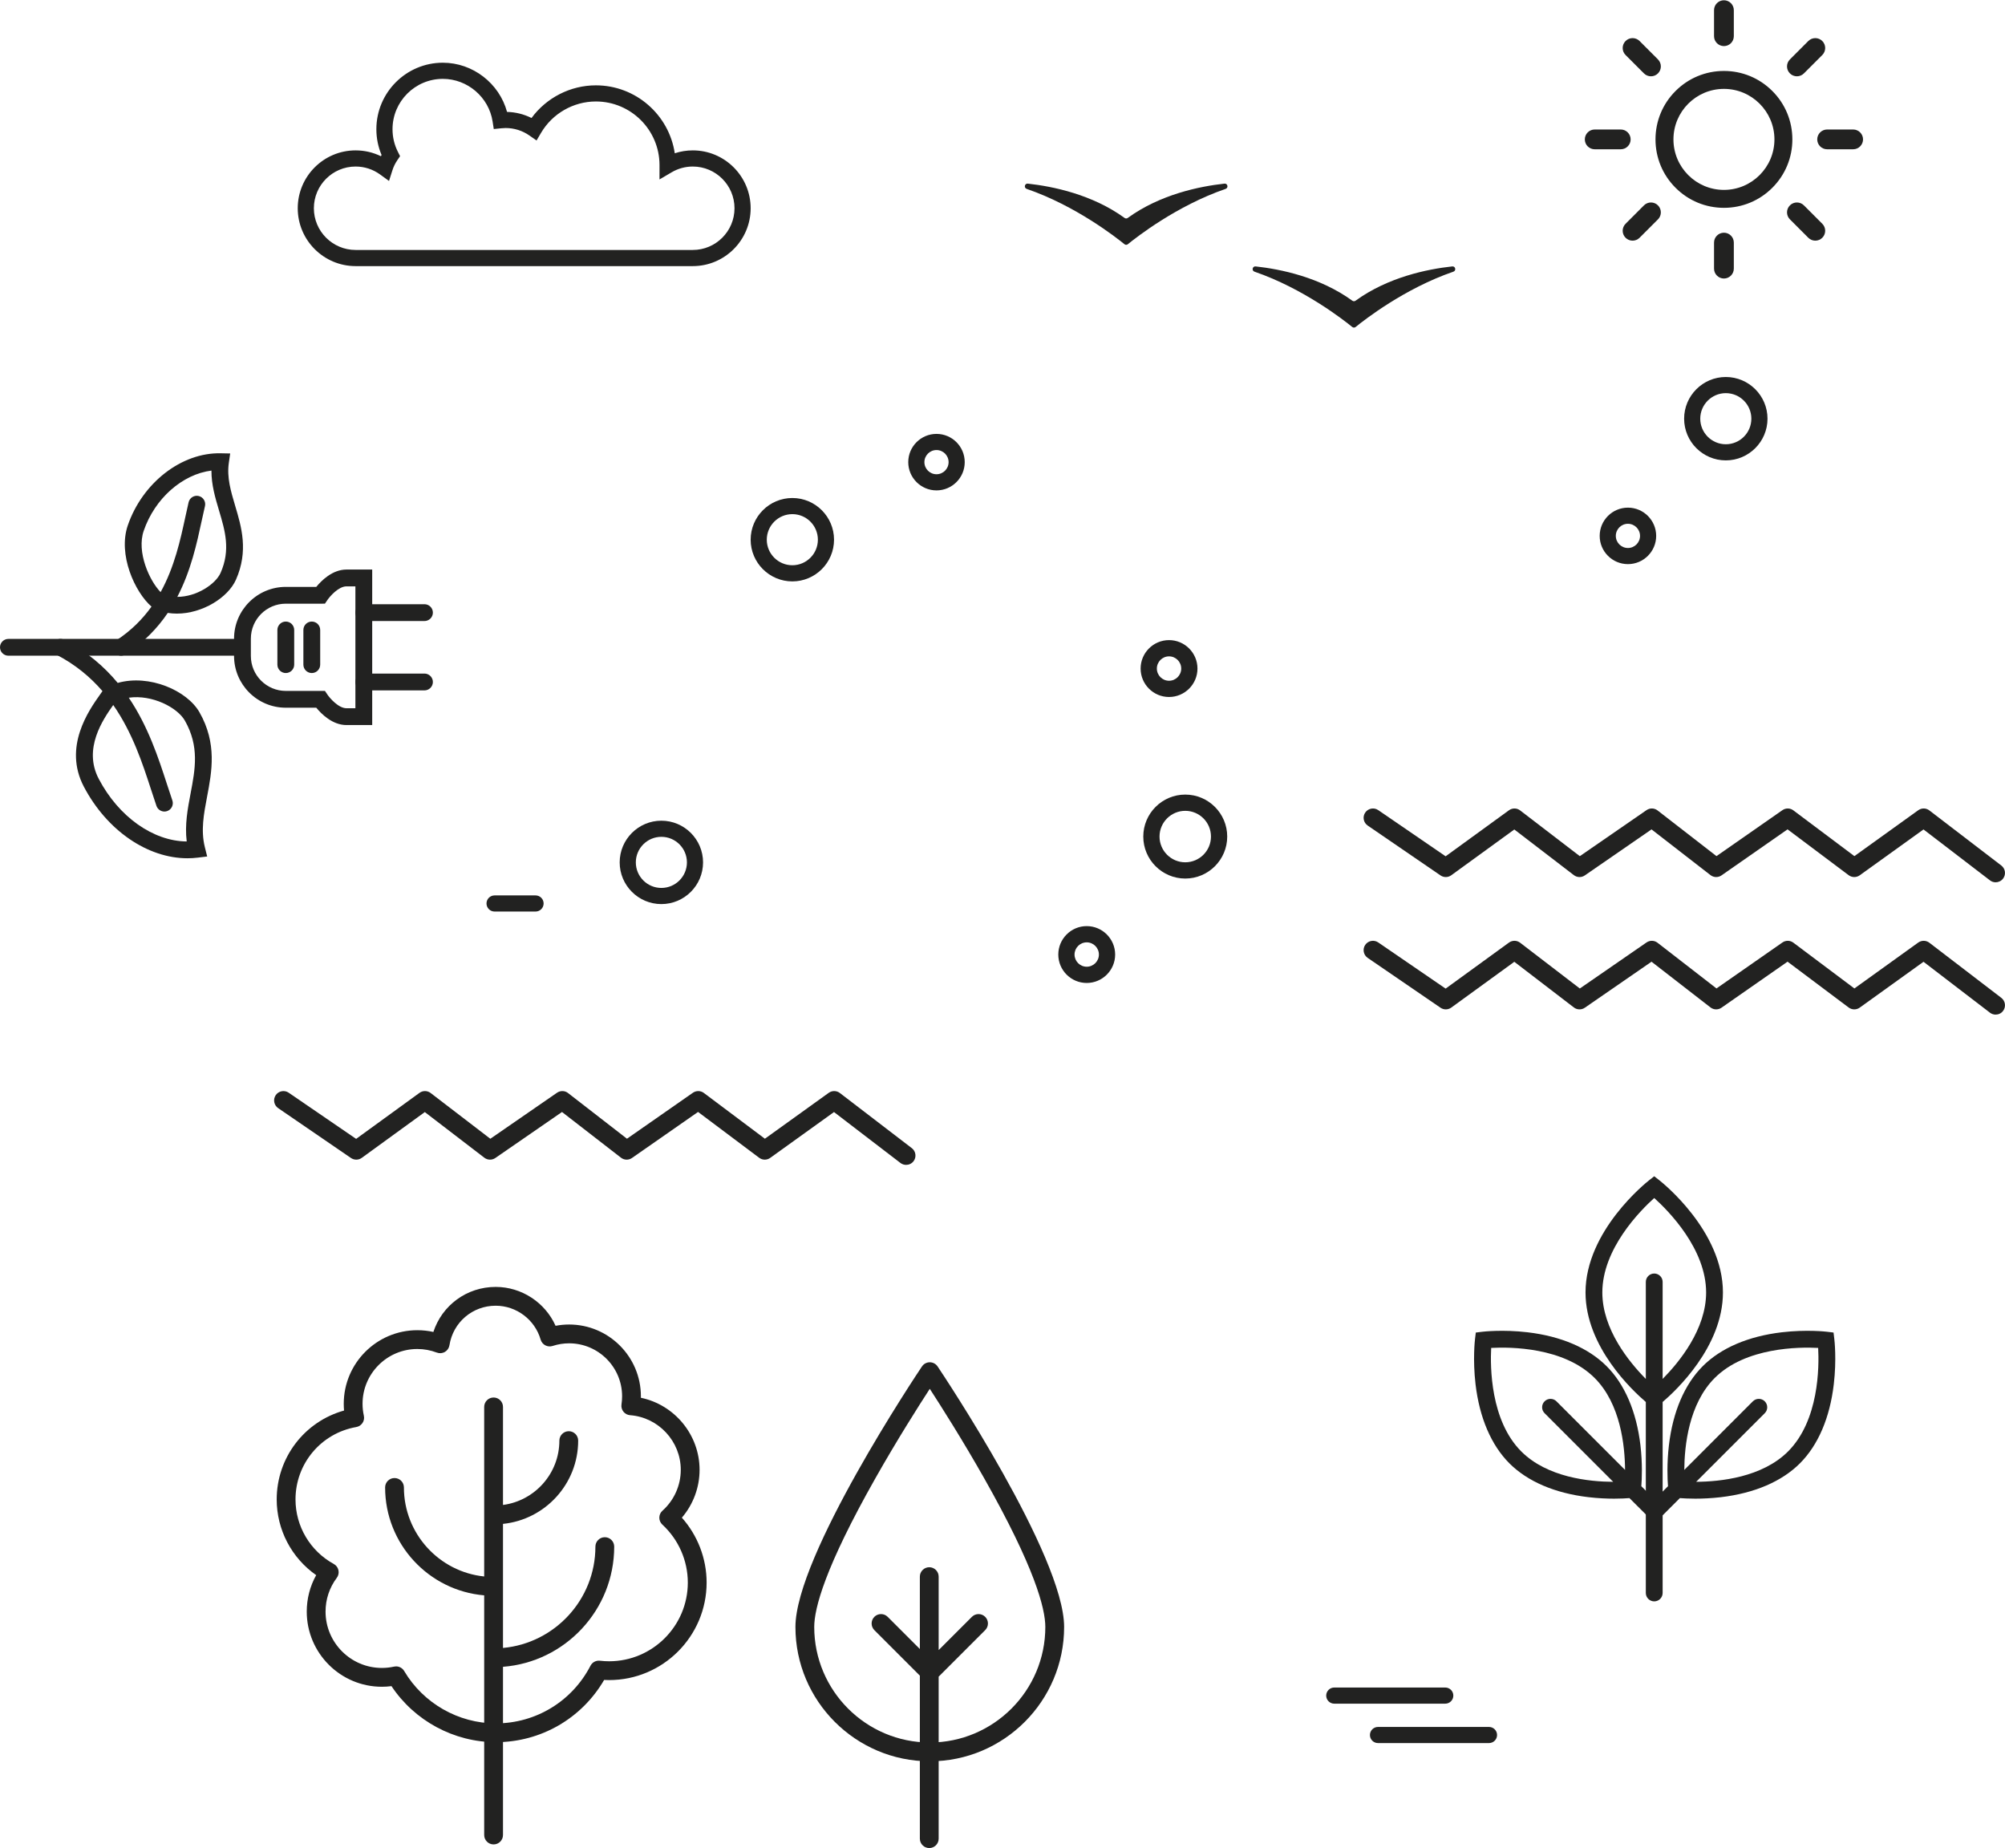
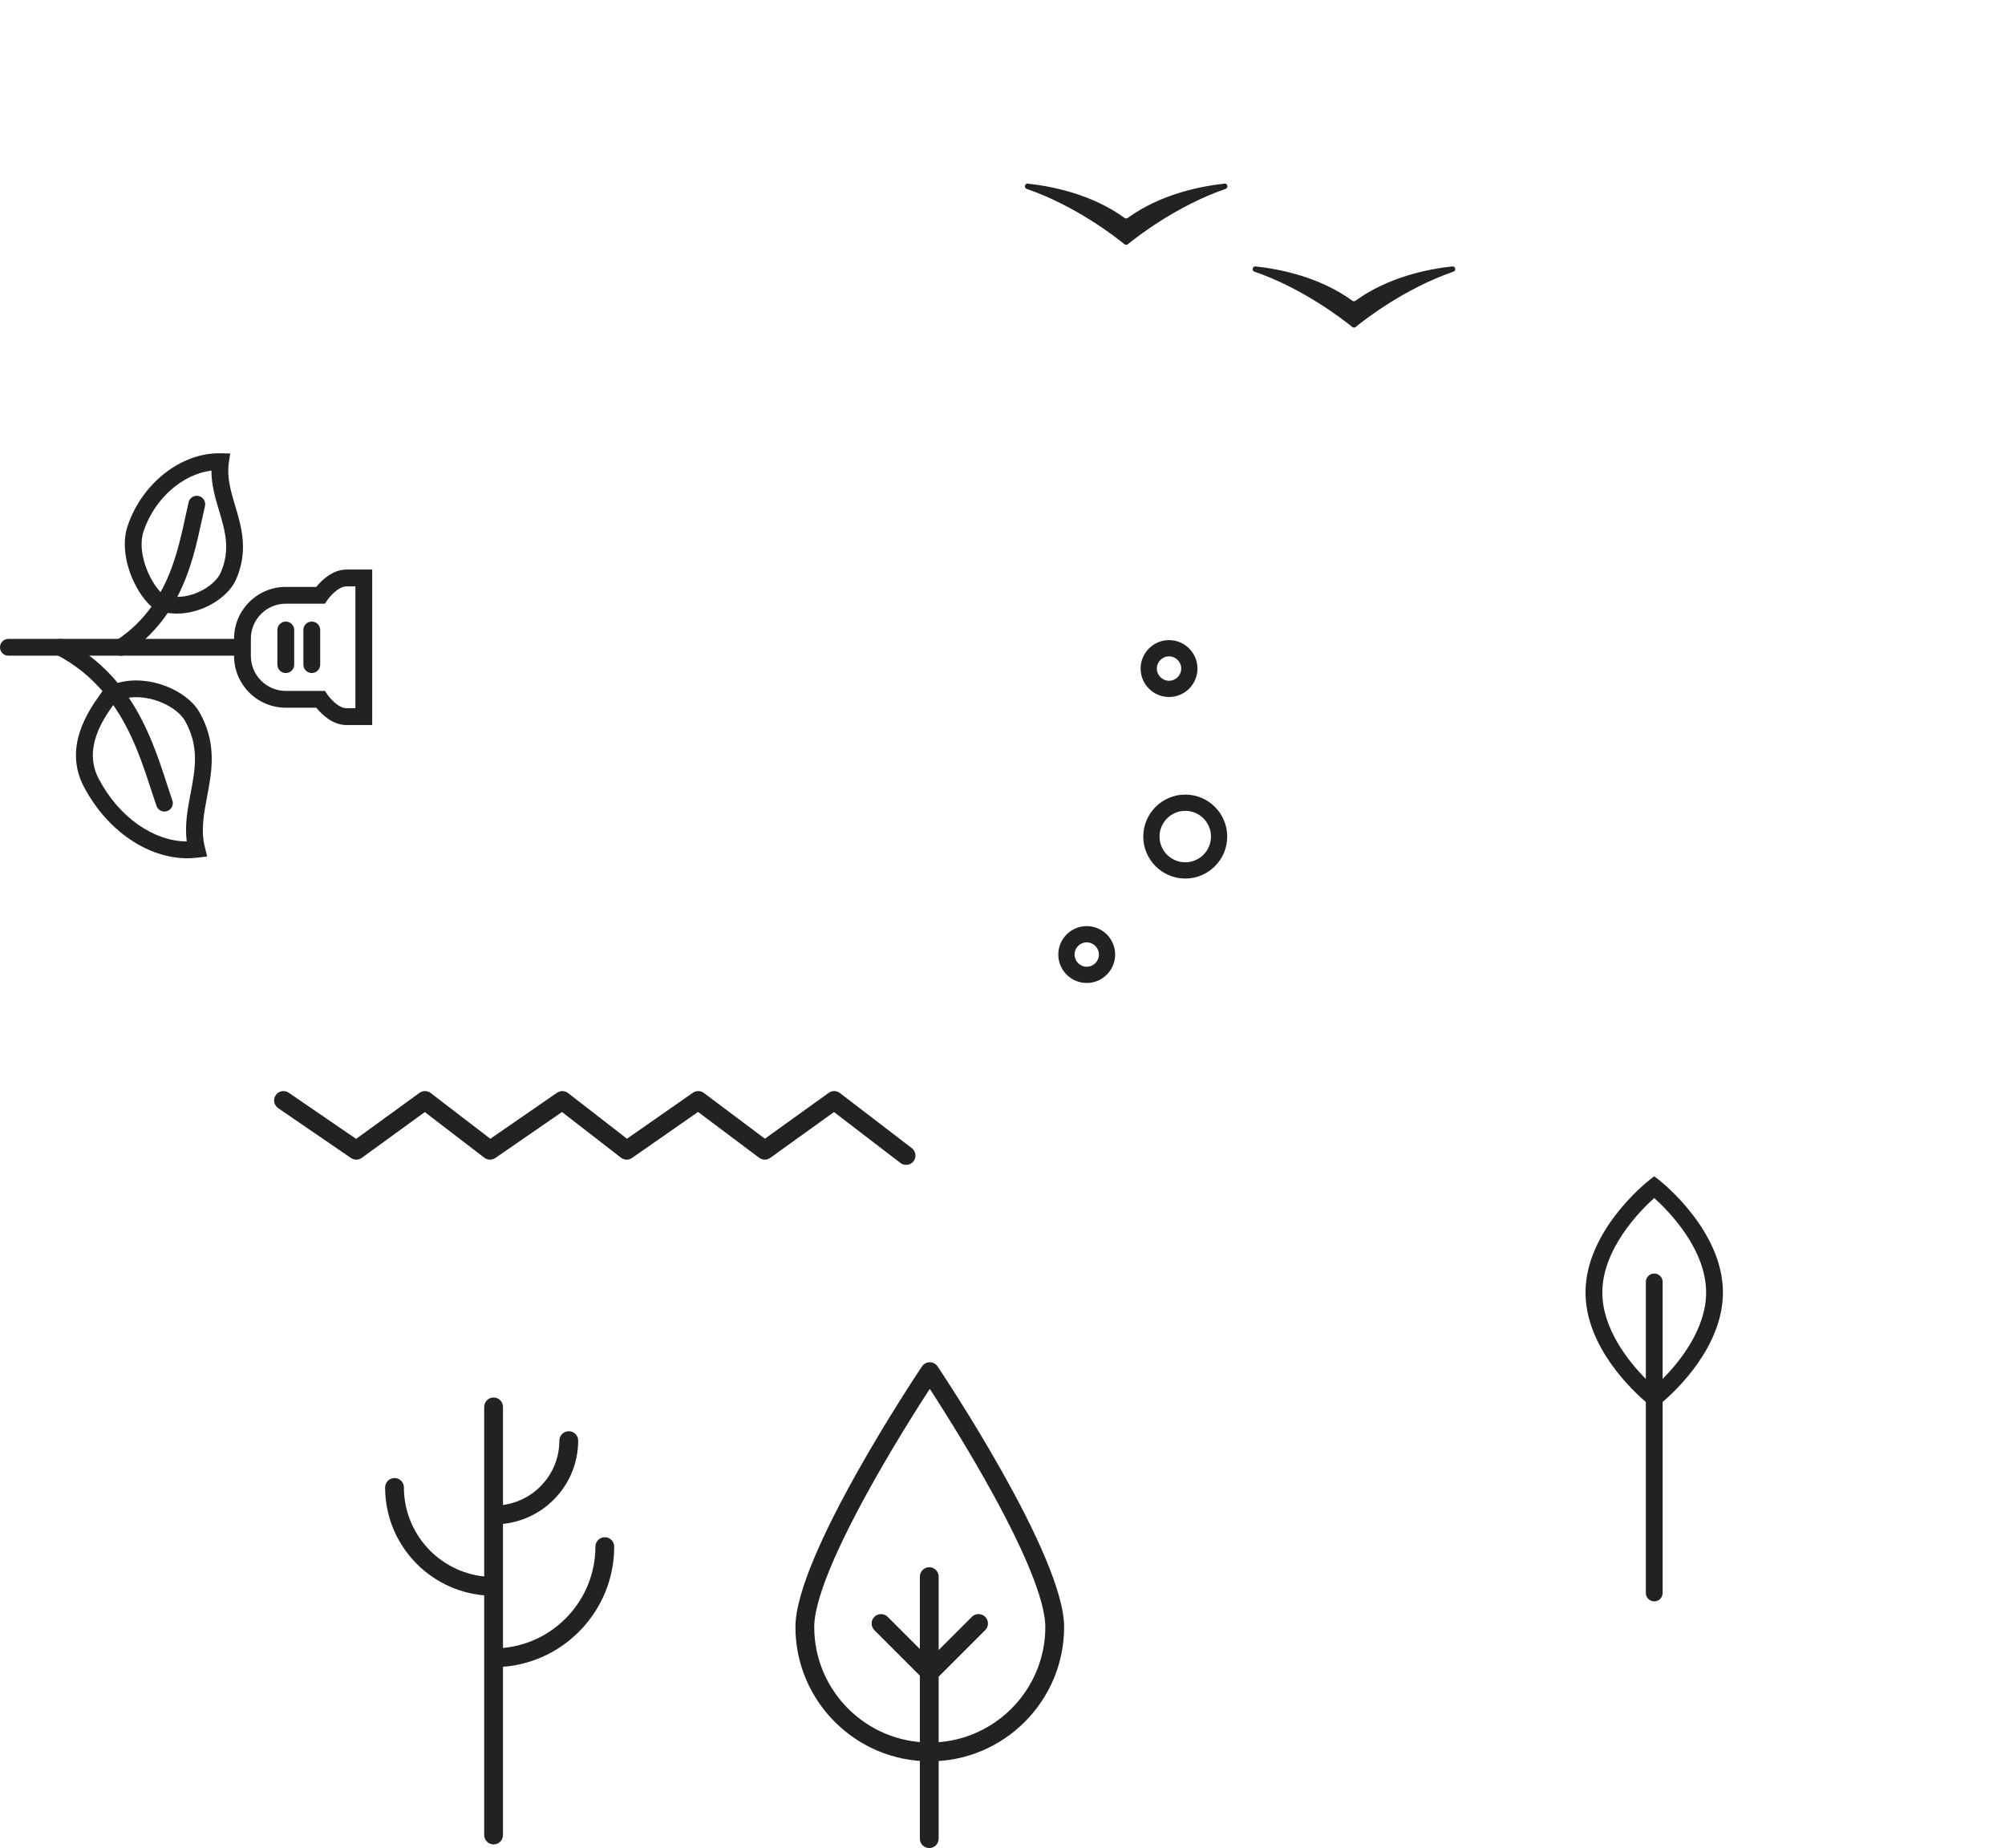
<svg xmlns="http://www.w3.org/2000/svg" viewBox="0 0 1059 976" width="1059" height="976">
  <defs>
    <clipPath clipPathUnits="userSpaceOnUse" id="cp1">
      <path d="M0 0L1059 0L1059 976L0 976Z" />
    </clipPath>
  </defs>
  <style>
		tspan { white-space:pre }
		.shp0 { fill: #222221 } 
	</style>
  <g id="Page 1" clip-path="url(#cp1)">
-     <path id="Path 1" fill-rule="evenodd" class="shp0" d="M763.35 899.75L704.73 899.75C702.38 899.75 700.47 897.84 700.47 895.49C700.47 893.13 702.38 891.22 704.73 891.22L763.35 891.22C765.71 891.22 767.62 893.13 767.62 895.49C767.62 897.84 765.71 899.75 763.35 899.75ZM786.45 920.56L727.83 920.56C725.48 920.56 723.57 918.66 723.57 916.3C723.57 913.95 725.48 912.04 727.83 912.04L786.45 912.04C788.81 912.04 790.72 913.95 790.72 916.3C790.72 918.66 788.81 920.56 786.45 920.56ZM844.92 283.02C844.92 274.79 851.61 268.1 859.84 268.1C868.06 268.1 874.76 274.79 874.76 283.02C874.76 291.24 868.06 297.93 859.84 297.93C851.61 297.93 844.92 291.24 844.92 283.02ZM866.23 283.02C866.23 279.49 863.36 276.62 859.84 276.62C856.31 276.62 853.44 279.49 853.44 283.02C853.44 286.54 856.31 289.41 859.84 289.41C863.36 289.41 866.23 286.54 866.23 283.02ZM889.52 221.12C889.52 208.98 899.4 199.1 911.54 199.1C923.68 199.1 933.56 208.98 933.56 221.12C933.56 233.26 923.68 243.14 911.54 243.14C899.4 243.14 889.52 233.26 889.52 221.12ZM925.03 221.12C925.03 213.68 918.98 207.63 911.54 207.63C904.09 207.63 898.04 213.68 898.04 221.12C898.04 228.56 904.09 234.62 911.54 234.62C918.98 234.62 925.03 228.56 925.03 221.12Z" />
    <path id="Path 2" fill-rule="evenodd" class="shp0" d="M837.44 682.59C837.44 650.02 869.62 624.43 870.99 623.36L873.73 621.21L876.47 623.36C877.84 624.43 910.02 650.02 910.02 682.59C910.02 711.28 885.07 734.54 878.17 740.42L878.17 841.28C878.17 843.73 876.18 845.72 873.73 845.72C871.28 845.72 869.29 843.73 869.29 841.28L869.29 740.42C862.39 734.54 837.44 711.28 837.44 682.59ZM873.73 632.7C866.3 639.38 846.32 659.51 846.32 682.59C846.32 701.95 860.37 719.24 869.29 728.25L869.29 677.02C869.29 674.57 871.28 672.58 873.73 672.58C876.18 672.58 878.17 674.57 878.17 677.02L878.17 728.25C887.09 719.23 901.14 701.95 901.14 682.59C901.14 659.51 881.16 639.38 873.73 632.7Z" />
-     <path id="Path 3" fill-rule="evenodd" class="shp0" d="M895.4 791.48C891.89 791.48 889.08 791.32 887.28 791.18L878.13 800.33C877.92 800.77 877.63 801.17 877.27 801.53C876.41 802.4 875.27 802.83 874.14 802.83C874.08 802.83 874.02 802.83 873.96 802.83C873.91 802.83 873.85 802.83 873.79 802.83C872.66 802.83 871.52 802.4 870.65 801.53C870.29 801.17 870.01 800.77 869.8 800.33L860.65 791.18C858.85 791.32 856.04 791.48 852.53 791.48C848.71 791.48 844.06 791.29 838.99 790.69C821.28 788.61 806.85 782.43 797.23 772.82C787.62 763.2 781.44 748.76 779.35 731.06C777.81 717.92 779.02 707.63 779.07 707.2L779.49 703.75L782.95 703.33C783.38 703.28 793.67 702.07 806.81 703.61C824.51 705.69 838.94 711.88 848.56 721.49C858.17 731.1 864.35 745.54 866.44 763.24C867.58 772.98 867.21 781.15 866.92 784.91L873.96 791.95L881 784.91C880.71 781.15 880.35 772.98 881.49 763.24C883.57 745.54 889.76 731.11 899.37 721.49C908.98 711.88 923.42 705.7 941.12 703.61C954.26 702.07 964.55 703.28 964.98 703.33L968.44 703.75L968.85 707.2C968.91 707.64 970.12 717.92 968.57 731.06C966.49 748.77 960.31 763.2 950.69 772.82C941.08 782.43 926.64 788.61 908.94 790.7C903.87 791.29 899.22 791.48 895.4 791.48ZM944.42 766.54C960.78 750.17 960.86 721.85 960.32 711.87C950.34 711.34 921.97 711.44 905.65 727.77C891.96 741.46 889.68 763.62 889.61 776.3L925.83 740.07C927.57 738.34 930.38 738.34 932.11 740.07C933.85 741.81 933.85 744.62 932.11 746.35L895.88 782.58C908.56 782.51 930.72 780.23 944.42 766.54ZM787.61 711.87C787.09 721.84 787.18 750.21 803.51 766.54C817.24 780.27 839.38 782.53 852.05 782.59L815.82 746.35C814.08 744.62 814.08 741.81 815.82 740.07C817.55 738.34 820.36 738.34 822.09 740.07L858.32 776.3C858.25 763.62 855.97 741.46 842.28 727.77C825.91 711.4 797.59 711.32 787.61 711.87ZM946.69 73.62C946.69 83.27 942.93 92.35 936.11 99.17C929.28 106 920.2 109.76 910.55 109.76C900.89 109.76 891.82 106 884.99 99.17C878.16 92.35 874.4 83.27 874.4 73.62C874.4 63.96 878.16 54.88 884.99 48.06C891.82 41.23 900.89 37.47 910.55 37.47C920.2 37.47 929.28 41.23 936.11 48.06C942.93 54.88 946.69 63.96 946.69 73.62ZM937.22 73.62C937.22 58.91 925.26 46.94 910.55 46.94C895.84 46.94 883.88 58.91 883.88 73.62C883.88 88.32 895.84 100.29 910.55 100.29C925.26 100.29 937.22 88.32 937.22 73.62ZM905.32 19.11L905.32 5.37C905.32 2.48 907.66 0.14 910.55 0.14C913.43 0.14 915.77 2.48 915.77 5.37L915.77 19.11C915.77 22 913.43 24.34 910.55 24.34C907.66 24.34 905.32 22 905.32 19.11ZM915.77 128.12L915.77 141.86C915.77 144.75 913.43 147.09 910.55 147.09C907.66 147.09 905.32 144.75 905.32 141.86L905.32 128.12C905.32 125.24 907.66 122.9 910.55 122.9C913.43 122.9 915.77 125.24 915.77 128.12ZM945.4 38.77C943.35 36.73 943.35 33.42 945.4 31.38L955.11 21.66C957.15 19.62 960.46 19.62 962.5 21.66C964.54 23.71 964.54 27.01 962.5 29.06L952.79 38.77C950.74 40.81 947.44 40.81 945.4 38.77ZM875.7 108.46C877.74 110.51 877.74 113.81 875.7 115.86L865.99 125.57C863.95 127.61 860.64 127.61 858.6 125.57C856.55 123.53 856.55 120.22 858.6 118.18L868.31 108.46C870.35 106.42 873.66 106.42 875.7 108.46ZM984.02 73.62C984.02 76.5 981.68 78.84 978.79 78.84L965.06 78.84C962.17 78.84 959.83 76.5 959.83 73.62C959.83 70.73 962.17 68.39 965.06 68.39L978.79 68.39C981.68 68.39 984.02 70.73 984.02 73.62ZM856.04 78.84L842.3 78.84C839.41 78.84 837.07 76.5 837.07 73.62C837.07 70.73 839.41 68.39 842.3 68.39L856.04 68.39C858.93 68.39 861.27 70.73 861.27 73.62C861.27 76.5 858.93 78.84 856.04 78.84ZM858.6 29.06C856.55 27.01 856.55 23.71 858.6 21.66C860.64 19.62 863.94 19.62 865.99 21.66L875.7 31.38C877.74 33.42 877.74 36.73 875.7 38.77C873.66 40.81 870.35 40.81 868.31 38.77L858.6 29.06ZM962.5 118.18C964.54 120.22 964.54 123.53 962.5 125.57C960.46 127.61 957.15 127.61 955.11 125.57L945.4 115.85C943.35 113.81 943.35 110.5 945.4 108.46C947.44 106.42 950.74 106.42 952.79 108.46L962.5 118.18ZM1054.05 535.84C1053.01 535.84 1051.95 535.51 1051.06 534.83L1015.96 507.94L982.27 532.15C980.52 533.41 978.16 533.38 976.43 532.09L944.15 507.88L909.27 532.19C907.51 533.42 905.14 533.37 903.43 532.04L872.3 507.9L837.08 532.2C835.32 533.42 832.98 533.36 831.28 532.06L799.83 507.95L766.53 532.14C764.84 533.36 762.57 533.39 760.85 532.21L722.37 505.87C720.13 504.32 719.55 501.26 721.09 499.01C722.63 496.76 725.7 496.18 727.95 497.72L763.55 522.11L797.01 497.8C798.78 496.52 801.18 496.55 802.91 497.88L834.43 522.05L869.67 497.73C871.43 496.52 873.79 496.58 875.49 497.9L906.61 522.02L941.44 497.75C943.18 496.53 945.51 496.57 947.22 497.85L979.45 522.03L1013.17 497.79C1014.94 496.52 1017.33 496.56 1019.05 497.88L1057.06 526.99C1059.22 528.65 1059.63 531.75 1057.97 533.91C1057 535.18 1055.53 535.84 1054.05 535.84ZM1054.05 465.96C1053.01 465.96 1051.95 465.63 1051.06 464.94L1015.96 438.05L982.27 462.27C980.52 463.52 978.16 463.5 976.43 462.21L944.15 438L909.27 462.31C907.51 463.54 905.14 463.48 903.43 462.16L872.3 438.02L837.08 462.32C835.32 463.54 832.98 463.48 831.28 462.18L799.83 438.07L766.53 462.25C764.84 463.48 762.57 463.51 760.85 462.33L722.37 435.98C720.13 434.44 719.55 431.37 721.09 429.13C722.63 426.88 725.7 426.3 727.95 427.84L763.55 452.23L797.01 427.92C798.78 426.64 801.18 426.67 802.91 428L834.43 452.16L869.67 427.85C871.43 426.63 873.79 426.7 875.49 428.01L906.61 452.14L941.44 427.87C943.18 426.65 945.51 426.69 947.22 427.97L979.45 452.14L1013.17 427.91C1014.94 426.64 1017.33 426.67 1019.05 428L1057.06 457.11C1059.22 458.77 1059.63 461.86 1057.97 464.03C1057 465.29 1055.53 465.96 1054.05 465.96ZM365.92 140.54L187.82 140.54C170.97 140.54 157.26 126.83 157.26 109.98C157.26 93.13 170.97 79.42 187.82 79.42C192.51 79.42 197.05 80.48 201.19 82.5C201.3 82.29 201.42 82.07 201.54 81.86C199.72 77.55 198.79 72.98 198.79 68.24C198.79 48.88 214.54 33.12 233.9 33.12C249.78 33.12 263.73 44.05 267.81 59.1C272.34 59.21 276.73 60.31 280.74 62.32C288.62 51.59 301.29 45.07 314.73 45.07C335.84 45.07 353.37 60.67 356.4 80.95C359.46 79.94 362.67 79.42 365.92 79.42C382.77 79.42 396.48 93.13 396.48 109.98C396.48 126.83 382.77 140.54 365.92 140.54ZM187.82 87.95C175.67 87.95 165.78 97.83 165.78 109.98C165.78 122.13 175.67 132.01 187.82 132.01L365.92 132.01C378.07 132.01 387.95 122.13 387.95 109.98C387.95 97.83 378.07 87.95 365.92 87.95C361.99 87.95 358.13 89 354.76 90.99L348.33 94.77L348.34 87.12C348.3 68.62 333.24 53.59 314.73 53.59C302.86 53.59 291.75 59.96 285.74 70.22L283.4 74.19L279.62 71.56C275.92 68.98 271.57 67.61 267.05 67.61C266.39 67.61 265.68 67.65 264.82 67.74L260.8 68.15L260.18 64.15C258.2 51.32 246.91 41.65 233.9 41.65C219.24 41.65 207.32 53.58 207.32 68.24C207.32 72.45 208.28 76.48 210.18 80.23L211.31 82.47L209.9 84.55C208.74 86.25 207.85 88.07 207.26 89.95L205.47 95.56L200.7 92.11C196.93 89.39 192.47 87.95 187.82 87.95Z" />
-     <path id="Path 4" fill-rule="evenodd" class="shp0" d="M418.5 307.05C406.35 307.05 396.48 297.17 396.48 285.03C396.48 272.89 406.35 263.01 418.5 263.01C430.64 263.01 440.52 272.89 440.52 285.03C440.52 297.17 430.64 307.05 418.5 307.05ZM418.5 271.53C411.05 271.53 405 277.59 405 285.03C405 292.47 411.05 298.52 418.5 298.52C425.94 298.52 431.99 292.47 431.99 285.03C431.99 277.59 425.94 271.53 418.5 271.53ZM494.64 258.99C486.41 258.99 479.72 252.29 479.72 244.07C479.72 235.84 486.41 229.15 494.64 229.15C502.86 229.15 509.55 235.84 509.55 244.07C509.55 252.29 502.86 258.99 494.64 258.99ZM494.64 237.68C491.11 237.68 488.25 240.54 488.25 244.07C488.25 247.59 491.11 250.46 494.64 250.46C498.16 250.46 501.03 247.59 501.03 244.07C501.03 240.54 498.16 237.68 494.64 237.68ZM349.32 477.47C337.18 477.47 327.3 467.59 327.3 455.45C327.3 443.31 337.18 433.43 349.32 433.43C361.47 433.43 371.34 443.31 371.34 455.45C371.34 467.59 361.47 477.47 349.32 477.47ZM349.32 441.95C341.88 441.95 335.83 448.01 335.83 455.45C335.83 462.89 341.88 468.94 349.32 468.94C356.77 468.94 362.82 462.89 362.82 455.45C362.82 448.01 356.77 441.95 349.32 441.95ZM282.87 481.41L261.22 481.41C258.87 481.41 256.96 479.5 256.96 477.15C256.96 474.79 258.87 472.89 261.22 472.89L282.87 472.89C285.22 472.89 287.13 474.79 287.13 477.15C287.13 479.5 285.22 481.41 282.87 481.41ZM224.2 327.98L192.15 327.98C189.7 327.98 187.71 325.99 187.71 323.54C187.71 321.09 189.7 319.1 192.15 319.1L224.2 319.1C226.65 319.1 228.64 321.09 228.64 323.54C228.64 325.99 226.65 327.98 224.2 327.98ZM224.2 364.61L192.15 364.61C189.7 364.61 187.71 362.62 187.71 360.17C187.71 357.72 189.7 355.73 192.15 355.73L224.2 355.73C226.65 355.73 228.64 357.72 228.64 360.17C228.64 362.62 226.65 364.61 224.2 364.61Z" />
    <path id="Path 5" fill-rule="evenodd" class="shp0" d="M196.59 382.92L183 382.92C175.55 382.92 169.7 377.01 167.05 373.76L150.95 373.76C135.88 373.76 123.62 361.5 123.62 346.43L123.62 346.29L4.44 346.29C1.99 346.29 0 344.31 0 341.85C0 339.4 1.99 337.42 4.44 337.42L123.62 337.42L123.62 337.28C123.62 322.21 135.88 309.95 150.95 309.95L167.05 309.95C169.7 306.7 175.55 300.79 183 300.79L196.59 300.79L196.59 382.92ZM150.95 318.82C140.77 318.82 132.5 327.1 132.5 337.28L132.5 341.79C132.5 341.81 132.5 341.83 132.5 341.85C132.5 341.87 132.5 341.9 132.5 341.92L132.5 346.43C132.5 356.61 140.77 364.89 150.95 364.89L171.63 364.89L172.95 366.85C174.21 368.71 178.79 374.04 183 374.04L187.71 374.04L187.71 309.67L183 309.67C178.79 309.67 174.21 315 172.94 316.87L171.62 318.81L169.26 318.82L150.95 318.82Z" />
    <path id="Path 6" fill-rule="evenodd" class="shp0" d="M99.02 453.27C77.96 453.27 56.5 438.67 44.3 415.48C33.24 394.44 46.98 375.07 52.85 366.8C53.28 366.19 53.67 365.64 54.01 365.15C54.05 365.09 54.08 365.04 54.12 364.99C47.78 357.64 39.89 351.01 29.86 345.79C27.69 344.66 26.84 341.98 27.97 339.81C29.1 337.63 31.78 336.78 33.96 337.92C45.87 344.11 55 352 62.18 360.66C78.86 355.96 98.79 364.65 105.36 376.18C114.73 392.62 111.89 407.52 109.39 420.67C107.64 429.88 105.99 438.58 108.21 447.46L109.43 452.33L104.44 452.94C102.64 453.16 100.83 453.27 99.02 453.27ZM52.16 411.34C62.75 431.48 80.95 444.24 98.62 444.4C97.53 435.56 99.12 427.17 100.67 419.01C103.1 406.24 105.39 394.17 97.64 380.57C93.7 373.66 80.37 366.71 68.02 368.47C78.28 383.68 83.7 400.34 88.18 414.12C89.17 417.16 90.1 420.03 91.03 422.7C91.83 425.02 90.61 427.55 88.29 428.35C87.81 428.52 87.32 428.6 86.84 428.6C85 428.6 83.28 427.45 82.64 425.61C81.69 422.86 80.74 419.95 79.74 416.86C75.35 403.38 70.01 386.97 59.81 372.33C54.37 380 43.78 395.41 52.16 411.34ZM93.44 324.06C91.82 324.06 90.21 323.94 88.62 323.69C83.19 331.7 76.04 339.22 66.4 345.56C65.65 346.06 64.8 346.29 63.96 346.29C62.52 346.29 61.1 345.59 60.25 344.29C58.9 342.24 59.47 339.49 61.52 338.14C69.32 333.02 75.32 326.93 80.02 320.37C71.21 312.69 62.2 292.91 67.5 277.47C75.22 254.99 95.85 238.95 116.55 239.39L121.58 239.49L120.86 244.46C119.75 252.15 121.92 259.42 124.21 267.12C127.55 278.3 131.33 290.98 124.63 306.14C120.45 315.6 106.91 324.06 93.44 324.06ZM116.51 302.55C121.88 290.38 118.88 280.32 115.7 269.66C113.7 262.94 111.64 256.03 111.68 248.52C96.36 250.47 81.8 263.17 75.9 280.35C72.08 291.46 78.86 306.6 84.83 312.72C92.21 299.36 95.32 284.92 97.89 273.05C98.48 270.31 99.04 267.72 99.62 265.26C100.18 262.87 102.57 261.4 104.96 261.96C107.35 262.52 108.82 264.92 108.26 267.3C107.7 269.68 107.15 272.22 106.56 274.92C103.97 286.95 100.84 301.44 93.65 315.22C103.85 315.21 113.88 308.49 116.51 302.55ZM164.68 355.45C162.23 355.45 160.24 353.46 160.24 351.01L160.24 332.7C160.24 330.25 162.23 328.26 164.68 328.26C167.14 328.26 169.12 330.25 169.12 332.7L169.12 351.01C169.12 353.46 167.14 355.45 164.68 355.45ZM150.95 355.45C148.5 355.45 146.51 353.46 146.51 351.01L146.51 332.7C146.51 330.25 148.5 328.26 150.95 328.26C153.4 328.26 155.39 330.25 155.39 332.7L155.39 351.01C155.39 353.46 153.4 355.45 150.95 355.45ZM478.6 615.2C477.55 615.2 476.5 614.87 475.6 614.19L440.5 587.3L406.81 611.51C405.07 612.77 402.7 612.75 400.98 611.45L368.7 587.24L333.82 611.55C332.05 612.79 329.68 612.73 327.98 611.4L296.84 587.27L261.63 611.57C259.86 612.78 257.52 612.72 255.82 611.42L224.38 587.31L191.08 611.5C189.39 612.72 187.11 612.75 185.39 611.58L146.92 585.23C144.67 583.69 144.1 580.62 145.64 578.37C147.18 576.12 150.25 575.55 152.49 577.09L188.1 601.47L221.56 577.17C223.32 575.88 225.72 575.91 227.46 577.24L258.98 601.41L294.21 577.1C295.98 575.88 298.34 575.94 300.03 577.26L331.15 601.39L365.98 577.11C367.73 575.9 370.06 575.93 371.76 577.21L404 601.39L437.72 577.15C439.48 575.88 441.87 575.92 443.6 577.24L481.6 606.36C483.76 608.01 484.17 611.11 482.52 613.27C481.54 614.54 480.08 615.2 478.6 615.2ZM602.45 353.08C602.45 344.8 609.18 338.06 617.46 338.06C625.74 338.06 632.48 344.8 632.48 353.08C632.48 361.36 625.74 368.1 617.46 368.1C609.18 368.1 602.45 361.36 602.45 353.08ZM623.9 353.08C623.9 349.53 621.01 346.64 617.46 346.64C613.92 346.64 611.03 349.53 611.03 353.08C611.03 356.63 613.92 359.52 617.46 359.52C621.01 359.52 623.9 356.63 623.9 353.08Z" />
    <path id="Path 7" fill-rule="evenodd" class="shp0" d="M558.97 504.12C558.97 495.84 565.7 489.1 573.98 489.1C582.26 489.1 589 495.84 589 504.12C589 512.4 582.26 519.13 573.98 519.13C565.7 519.13 558.97 512.4 558.97 504.12ZM580.42 504.12C580.42 500.57 577.53 497.68 573.98 497.68C570.43 497.68 567.55 500.57 567.55 504.12C567.55 507.66 570.43 510.55 573.98 510.55C577.53 510.55 580.42 507.66 580.42 504.12ZM603.86 441.81C603.86 429.59 613.8 419.64 626.03 419.64C638.25 419.64 648.19 429.59 648.19 441.81C648.19 454.03 638.25 463.98 626.03 463.98C613.8 463.98 603.86 454.03 603.86 441.81ZM639.61 441.81C639.61 434.32 633.52 428.22 626.03 428.22C618.54 428.22 612.44 434.32 612.44 441.81C612.44 449.3 618.54 455.4 626.03 455.4C633.52 455.4 639.61 449.3 639.61 441.81ZM715.96 158.82C733.08 146.37 753.91 142.13 767.05 140.7C768.75 140.52 769.27 142.92 767.65 143.48C741.85 152.34 720.57 168.98 716.02 172.69C715.5 173.12 714.75 173.12 714.23 172.69C709.68 168.98 688.4 152.34 662.6 143.48C660.98 142.92 661.5 140.52 663.2 140.7C676.34 142.13 697.17 146.37 714.29 158.82C714.79 159.18 715.46 159.18 715.96 158.82ZM595.65 115.1C612.77 102.66 633.6 98.42 646.74 96.98C648.44 96.8 648.96 99.21 647.34 99.76C621.54 108.62 600.26 125.27 595.71 128.97C595.18 129.4 594.44 129.4 593.92 128.97C589.37 125.27 568.08 108.62 542.28 99.76C540.67 99.21 541.18 96.8 542.88 96.98C556.03 98.42 576.85 102.66 593.98 115.1C594.48 115.47 595.15 115.47 595.65 115.1ZM490.82 976C488.08 976 485.85 973.78 485.85 971.04L485.85 884.94L461.82 860.91C459.89 858.97 459.89 855.83 461.82 853.89C463.76 851.95 466.91 851.95 468.85 853.89L485.85 870.89L485.85 832.66C485.85 829.92 488.08 827.69 490.82 827.69C493.56 827.69 495.78 829.92 495.78 832.66L495.78 871.44L513.34 853.89C515.28 851.95 518.42 851.95 520.36 853.89C522.3 855.83 522.3 858.97 520.36 860.91L495.78 885.48L495.78 971.04C495.78 973.78 493.56 976 490.82 976Z" />
    <path id="Path 8" fill-rule="evenodd" class="shp0" d="M491.09 930.19C451.97 930.19 420.13 898.36 420.13 859.24C420.13 821.71 484.24 725.72 486.97 721.65C487.89 720.28 489.44 719.45 491.09 719.45C492.75 719.45 494.29 720.28 495.22 721.65C497.94 725.72 562.05 821.71 562.05 859.24C562.05 898.36 530.22 930.19 491.09 930.19ZM491.09 733.47C485.17 742.59 473.72 760.62 462.39 780.66C435.67 827.86 430.06 849.44 430.06 859.24C430.06 892.89 457.44 920.26 491.09 920.26C524.74 920.26 552.12 892.89 552.12 859.24C552.12 849.44 546.51 827.86 519.8 780.66C508.46 760.62 497.01 742.59 491.09 733.47ZM260.71 974.08C257.96 974.08 255.74 971.86 255.74 969.12L255.74 842.54C226.47 840.07 203.41 815.45 203.41 785.55C203.41 782.81 205.63 780.59 208.37 780.59C211.11 780.59 213.34 782.81 213.34 785.55C213.34 809.97 231.96 830.13 255.74 832.57L255.74 743.03C255.74 740.28 257.96 738.06 260.71 738.06C263.45 738.06 265.67 740.28 265.67 743.03L265.67 794.8C282.46 792.59 295.45 778.2 295.45 760.82C295.45 758.08 297.68 755.86 300.42 755.86C303.16 755.86 305.38 758.08 305.38 760.82C305.38 783.68 287.94 802.54 265.67 804.8L265.67 870.32C293 867.82 314.48 844.77 314.48 816.81C314.48 814.06 316.71 811.84 319.45 811.84C322.19 811.84 324.41 814.06 324.41 816.81C324.41 850.25 298.48 877.76 265.67 880.28L265.67 969.12C265.67 971.86 263.45 974.08 260.71 974.08Z" />
-     <path id="Path 9" fill-rule="evenodd" class="shp0" d="M261.91 920.09C239.79 920.09 218.97 908.83 206.77 890.49C205.08 890.71 203.39 890.82 201.7 890.82C179.82 890.82 162.02 873.01 162.02 851.13C162.02 844.3 163.73 837.73 167 831.87C154.02 822.8 146.15 807.92 146.15 791.89C146.15 769.78 160.84 750.76 181.72 744.94C181.61 743.76 181.56 742.57 181.56 741.38C181.56 719.95 198.99 702.51 220.43 702.51C223.29 702.51 226.13 702.82 228.9 703.44C233.48 689.37 246.55 679.65 261.8 679.65C275.53 679.65 287.93 687.89 293.44 700.19C295.8 699.74 298.19 699.51 300.6 699.51C321.51 699.51 338.51 716.51 338.51 737.42C338.51 737.68 338.51 737.94 338.5 738.2C356.24 741.87 369.5 757.71 369.5 776.25C369.5 785.56 366.14 794.52 360.15 801.52C368.51 810.91 373.22 823.14 373.22 835.79C373.22 864.19 350.12 887.29 321.72 887.29C320.86 887.29 319.98 887.27 319.09 887.22C307.24 907.58 285.63 920.09 261.91 920.09ZM209.2 880.06C210.93 880.06 212.57 880.97 213.48 882.5C223.57 899.56 242.13 910.16 261.91 910.16C283.02 910.16 302.17 898.5 311.88 879.72C312.83 877.88 314.81 876.83 316.87 877.07C318.53 877.26 320.17 877.36 321.72 877.36C344.64 877.36 363.29 858.71 363.29 835.79C363.29 824.2 358.39 813.05 349.85 805.19C348.82 804.24 348.23 802.9 348.24 801.5C348.25 800.1 348.85 798.77 349.9 797.84C356.04 792.35 359.57 784.48 359.57 776.25C359.57 761.19 347.81 748.52 332.8 747.4C331.42 747.3 330.14 746.63 329.28 745.54C328.42 744.46 328.05 743.07 328.26 741.7C328.47 740.29 328.58 738.85 328.58 737.42C328.58 721.99 316.03 709.44 300.6 709.44C297.64 709.44 294.7 709.91 291.88 710.83C290.6 711.25 289.2 711.13 288.01 710.5C286.82 709.87 285.93 708.78 285.56 707.49C282.53 696.94 272.76 689.58 261.8 689.58C249.56 689.58 239.29 698.36 237.39 710.46C237.16 711.94 236.27 713.24 234.98 713.99C233.68 714.74 232.12 714.86 230.72 714.33C227.43 713.08 223.96 712.44 220.43 712.44C204.47 712.44 191.49 725.42 191.49 741.38C191.49 743.48 191.72 745.6 192.18 747.69C192.48 749.01 192.22 750.4 191.46 751.52C190.71 752.65 189.53 753.42 188.19 753.65C169.58 756.9 156.08 772.98 156.08 791.89C156.08 806.08 163.82 819.14 176.29 825.97C177.56 826.66 178.46 827.86 178.76 829.27C179.07 830.68 178.75 832.15 177.88 833.3C174 838.48 171.95 844.64 171.95 851.13C171.95 867.54 185.3 880.88 201.7 880.88C203.85 880.88 206.01 880.65 208.14 880.18C208.49 880.1 208.85 880.06 209.2 880.06Z" />
  </g>
</svg>